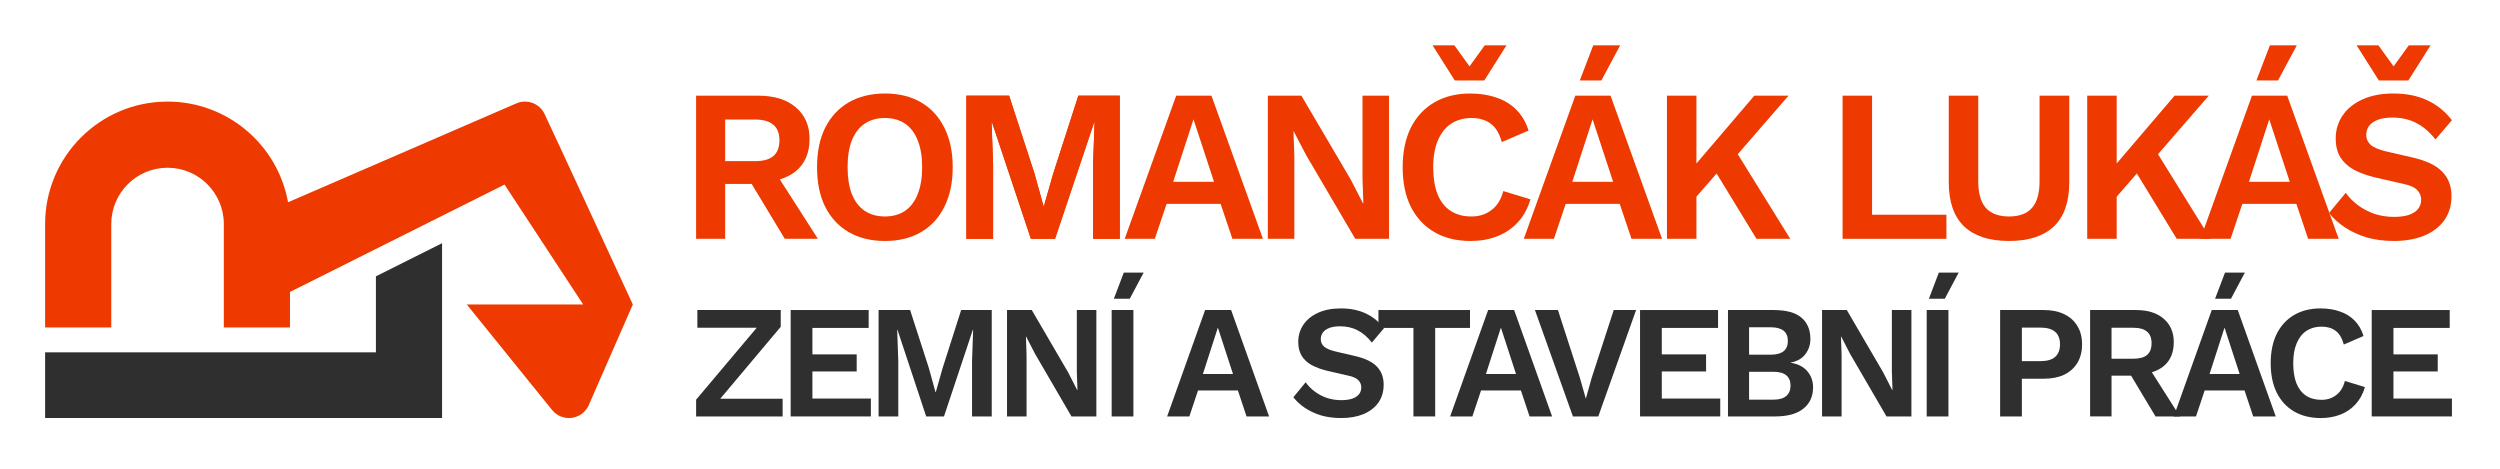
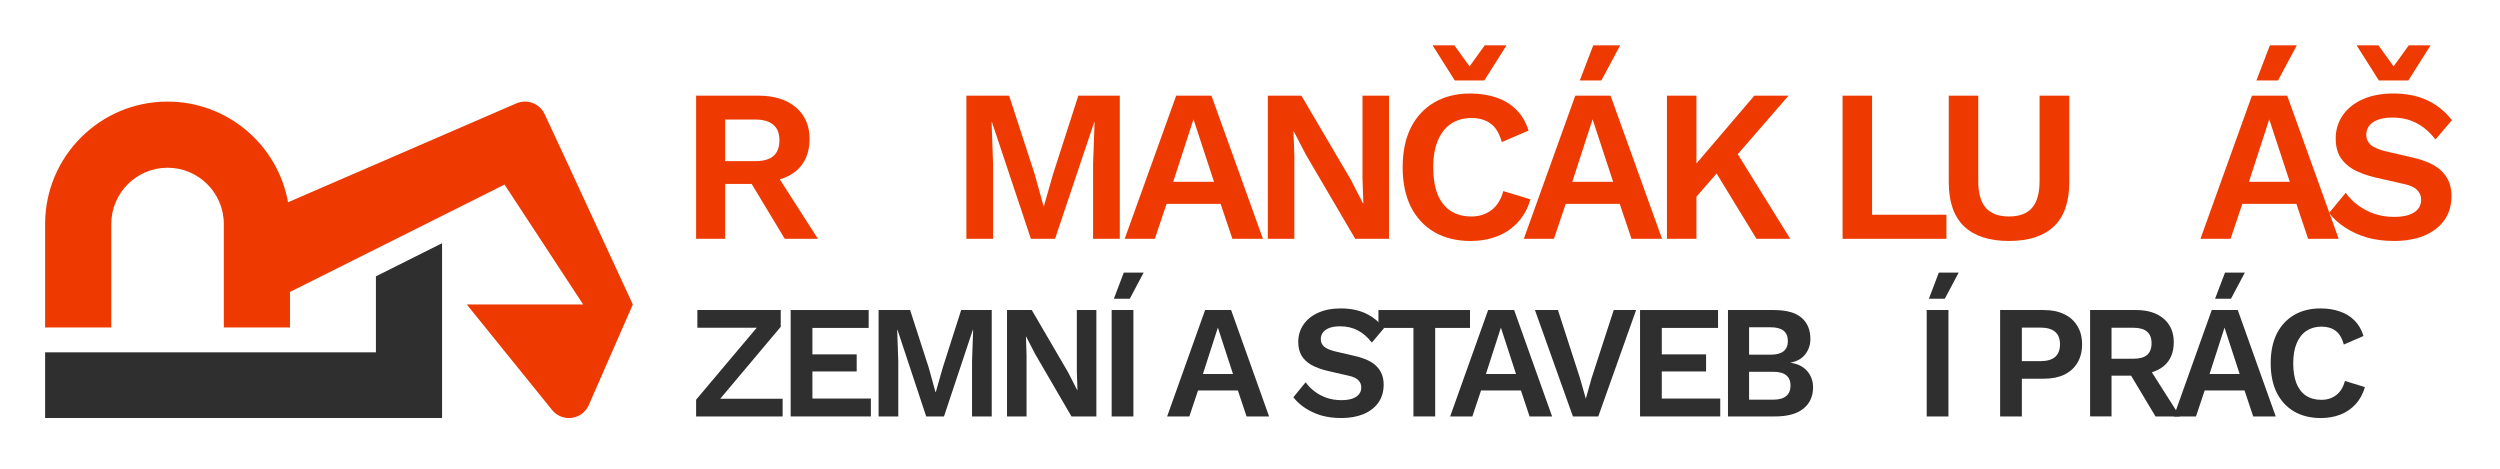
<svg xmlns="http://www.w3.org/2000/svg" width="100%" height="100%" viewBox="0 0 277 52" version="1.1" xml:space="preserve" style="fill-rule:evenodd;clip-rule:evenodd;stroke-linejoin:round;stroke-miterlimit:2;">
  <g>
    <g>
      <path d="M4.999,24.943c-0,-0.04 -0,-0.08 -0,-0.121c-0,-7.487 6.078,-13.565 13.565,-13.565c6.664,-0 12.212,4.815 13.351,11.154l25.299,-10.956c1.193,-0.516 2.58,0.01 3.129,1.188l2.111,4.528l7.662,16.565l-4.879,11.146c-0.336,0.768 -1.048,1.305 -1.879,1.417c-0.83,0.111 -1.659,-0.218 -2.186,-0.87l-9.453,-11.693l12.897,0l-8.713,-13.286l-23.773,11.897l-0,3.937l-7.331,-0l0,-11.341c0.001,-0.04 0.001,-0.08 0.001,-0.121c0,-3.441 -2.794,-6.236 -6.236,-6.236c-3.442,0 -6.236,2.795 -6.236,6.236c-0,0.041 0,0.081 0.001,0.121l0,11.341l-7.33,-0l-0,-11.341l0,0Z" style="fill:#ee3900;" />
      <path d="M48.981,26.948l0,19.368l-43.982,0l-0,-7.277l36.652,-0l-0,-8.422l7.33,-3.669Z" style="fill:#2f2f2f;" />
    </g>
    <g>
      <path d="M84.018,10.6c1.767,0 3.156,0.433 4.166,1.298c1.01,0.865 1.515,2.026 1.515,3.484c0,1.554 -0.505,2.747 -1.515,3.58c-1.01,0.817 -2.391,1.226 -4.143,1.226l-0.331,0.192l-3.362,0l0,6.08l-3.219,-0l-0,-15.86l6.889,0Zm-0.379,7.257c0.915,0 1.594,-0.184 2.036,-0.553c0.457,-0.384 0.686,-0.969 0.686,-1.754c0,-0.785 -0.229,-1.361 -0.686,-1.73c-0.442,-0.384 -1.121,-0.576 -2.036,-0.576l-3.291,-0l0,4.613l3.291,0Zm1.917,0.697l5.066,7.906l-3.669,-0l-4.19,-6.945l2.793,-0.961Z" style="fill:#ee3900;fill-rule:nonzero;" />
-       <path d="M98.056,10.36c1.546,0 2.88,0.329 4,0.985c1.121,0.657 1.981,1.594 2.581,2.812c0.615,1.217 0.923,2.675 0.923,4.373c-0,1.698 -0.308,3.156 -0.923,4.373c-0.6,1.218 -1.46,2.155 -2.581,2.812c-1.12,0.656 -2.454,0.985 -4,0.985c-1.547,-0 -2.888,-0.329 -4.025,-0.985c-1.12,-0.657 -1.988,-1.594 -2.604,-2.812c-0.6,-1.217 -0.899,-2.675 -0.899,-4.373c-0,-1.698 0.299,-3.156 0.899,-4.373c0.616,-1.218 1.484,-2.155 2.604,-2.812c1.137,-0.656 2.478,-0.985 4.025,-0.985Zm-0,2.715c-0.884,0 -1.634,0.209 -2.249,0.625c-0.616,0.417 -1.089,1.033 -1.421,1.85c-0.315,0.801 -0.473,1.795 -0.473,2.98c-0,1.169 0.158,2.163 0.473,2.98c0.332,0.817 0.805,1.433 1.421,1.85c0.615,0.416 1.365,0.625 2.249,0.625c0.868,-0 1.609,-0.209 2.225,-0.625c0.615,-0.417 1.081,-1.033 1.397,-1.85c0.331,-0.817 0.497,-1.811 0.497,-2.98c-0,-1.185 -0.166,-2.179 -0.497,-2.98c-0.316,-0.817 -0.782,-1.433 -1.397,-1.85c-0.616,-0.416 -1.357,-0.625 -2.225,-0.625Z" style="fill:#ee3900;fill-rule:nonzero;" />
-       <path d="M124.072,10.6l0,15.86l-2.959,-0l0,-8.266l0.166,-4.638l-0.048,-0l-4.332,12.904l-2.675,-0l-4.308,-12.904l-0.048,-0l0.166,4.638l0,8.266l-2.959,-0l-0,-15.86l4.735,0l2.817,8.651l0.994,3.58l0.047,0l1.018,-3.556l2.794,-8.675l4.592,0Z" style="fill:#ee3900;fill-rule:nonzero;" />
      <path d="M124.072,10.6l0,15.86l-2.959,-0l0,-8.266l0.166,-4.638l-0.048,-0l-4.332,12.904l-2.675,-0l-4.308,-12.904l-0.048,-0l0.166,4.638l0,8.266l-2.959,-0l-0,-15.86l4.735,0l2.817,8.651l0.994,3.58l0.047,0l1.018,-3.556l2.794,-8.675l4.592,0Z" style="fill:#ee3900;fill-rule:nonzero;" />
      <path d="M139.933,26.46l-3.385,-0l-1.302,-3.869l-5.989,-0l-1.303,3.869l-3.337,-0l5.705,-15.86l3.906,0l5.705,15.86Zm-9.943,-6.32l4.522,-0l-2.273,-6.92l-2.249,6.92Z" style="fill:#ee3900;fill-rule:nonzero;" />
      <path d="M153.9,10.6l0,15.86l-3.74,-0l-5.469,-9.324l-1.349,-2.595l-0.024,0l0.095,2.739l-0,9.18l-2.936,-0l0,-15.86l3.717,0l5.469,9.3l1.349,2.619l0.047,-0l-0.094,-2.74l-0,-9.179l2.935,0Z" style="fill:#ee3900;fill-rule:nonzero;" />
      <path d="M169.571,22.086c-0.299,1.025 -0.773,1.883 -1.42,2.571c-0.647,0.689 -1.412,1.202 -2.296,1.538c-0.884,0.337 -1.855,0.505 -2.912,0.505c-1.547,-0 -2.888,-0.329 -4.024,-0.985c-1.121,-0.657 -1.989,-1.594 -2.604,-2.812c-0.6,-1.217 -0.9,-2.675 -0.9,-4.373c0,-1.698 0.3,-3.156 0.9,-4.373c0.615,-1.218 1.483,-2.155 2.604,-2.812c1.136,-0.656 2.462,-0.985 3.977,-0.985c1.073,0 2.043,0.152 2.911,0.457c0.868,0.288 1.602,0.737 2.202,1.345c0.616,0.609 1.065,1.378 1.349,2.307l-2.959,1.274c-0.268,-0.962 -0.678,-1.642 -1.231,-2.043c-0.552,-0.416 -1.262,-0.625 -2.13,-0.625c-0.852,0 -1.602,0.209 -2.249,0.625c-0.631,0.417 -1.121,1.033 -1.468,1.85c-0.347,0.801 -0.521,1.795 -0.521,2.98c0,1.169 0.158,2.163 0.474,2.98c0.331,0.817 0.813,1.433 1.444,1.85c0.631,0.416 1.404,0.625 2.32,0.625c0.852,-0 1.586,-0.233 2.201,-0.697c0.632,-0.465 1.074,-1.17 1.326,-2.115l3.006,0.913Zm-2.651,-17.06l-2.462,3.892l-3.267,0l-2.462,-3.892l2.415,-0l1.681,2.33l1.68,-2.33l2.415,-0Z" style="fill:#ee3900;fill-rule:nonzero;" />
      <path d="M184.154,26.46l-3.385,-0l-1.302,-3.869l-5.989,-0l-1.303,3.869l-3.337,-0l5.705,-15.86l3.906,0l5.705,15.86Zm-9.943,-6.32l4.522,-0l-2.273,-6.92l-2.249,6.92Zm2.32,-15.114l2.983,-0l-2.083,3.892l-2.391,0l1.491,-3.892Z" style="fill:#ee3900;fill-rule:nonzero;" />
      <path d="M198.168,10.6l-7.149,8.242l-0.26,-0.264l-3.906,4.493l-0.497,-3.075l8.025,-9.396l3.787,0Zm-10.203,0l0,15.86l-3.267,-0l0,-15.86l3.267,0Zm3.954,5.479l6.439,10.381l-3.741,-0l-5.208,-8.531l2.51,-1.85Z" style="fill:#ee3900;fill-rule:nonzero;" />
      <path d="M207.424,23.792l8.239,0l-0,2.668l-11.505,-0l-0,-15.86l3.266,0l0,13.192Z" style="fill:#ee3900;fill-rule:nonzero;" />
      <path d="M229.275,10.6l-0,9.612c-0,2.163 -0.569,3.789 -1.705,4.878c-1.136,1.073 -2.793,1.61 -4.971,1.61c-2.178,-0 -3.835,-0.537 -4.972,-1.61c-1.136,-1.089 -1.704,-2.715 -1.704,-4.878l0,-9.612l3.267,0l-0,9.468c-0,1.329 0.276,2.315 0.828,2.955c0.569,0.641 1.429,0.962 2.581,0.962c1.152,-0 2.004,-0.321 2.556,-0.962c0.553,-0.64 0.829,-1.626 0.829,-2.955l0,-9.468l3.291,0Z" style="fill:#ee3900;fill-rule:nonzero;" />
-       <path d="M244.733,10.6l-7.149,8.242l-0.261,-0.264l-3.906,4.493l-0.497,-3.075l8.025,-9.396l3.788,0Zm-10.203,0l-0,15.86l-3.267,-0l0,-15.86l3.267,0Zm3.953,5.479l6.439,10.381l-3.74,-0l-5.208,-8.531l2.509,-1.85Z" style="fill:#ee3900;fill-rule:nonzero;" />
      <path d="M259.126,26.46l-3.385,-0l-1.302,-3.869l-5.989,-0l-1.302,3.869l-3.338,-0l5.705,-15.86l3.906,0l5.705,15.86Zm-9.943,-6.32l4.522,-0l-2.273,-6.92l-2.249,6.92Zm2.32,-15.114l2.983,-0l-2.083,3.892l-2.391,0l1.491,-3.892Z" style="fill:#ee3900;fill-rule:nonzero;" />
      <path d="M265.186,10.36c1.421,0 2.668,0.248 3.741,0.745c1.073,0.497 1.988,1.234 2.746,2.211l-1.823,2.138c-0.647,-0.833 -1.357,-1.441 -2.131,-1.826c-0.757,-0.4 -1.641,-0.601 -2.651,-0.601c-0.663,0 -1.215,0.088 -1.657,0.265c-0.426,0.176 -0.742,0.408 -0.947,0.696c-0.189,0.289 -0.284,0.609 -0.284,0.962c-0,0.432 0.166,0.801 0.497,1.105c0.331,0.288 0.9,0.529 1.704,0.721l2.912,0.673c1.547,0.352 2.652,0.881 3.314,1.586c0.679,0.688 1.018,1.585 1.018,2.691c0,1.041 -0.268,1.938 -0.804,2.691c-0.537,0.737 -1.287,1.306 -2.249,1.706c-0.963,0.385 -2.068,0.577 -3.315,0.577c-1.089,-0 -2.091,-0.128 -3.006,-0.385c-0.9,-0.272 -1.705,-0.64 -2.415,-1.105c-0.71,-0.465 -1.302,-1.001 -1.775,-1.61l1.846,-2.235c0.363,0.513 0.813,0.97 1.35,1.37c0.536,0.401 1.144,0.721 1.822,0.961c0.695,0.224 1.421,0.337 2.178,0.337c0.647,-0 1.192,-0.072 1.634,-0.217c0.457,-0.16 0.797,-0.376 1.018,-0.648c0.236,-0.289 0.355,-0.633 0.355,-1.034c-0,-0.416 -0.142,-0.769 -0.426,-1.057c-0.269,-0.304 -0.774,-0.537 -1.515,-0.697l-3.173,-0.721c-0.915,-0.224 -1.704,-0.512 -2.367,-0.865c-0.647,-0.368 -1.144,-0.833 -1.491,-1.393c-0.332,-0.577 -0.497,-1.258 -0.497,-2.043c-0,-0.945 0.252,-1.794 0.757,-2.547c0.505,-0.753 1.231,-1.346 2.178,-1.778c0.963,-0.449 2.115,-0.673 3.456,-0.673Zm4.119,-5.334l-2.462,3.892l-3.266,0l-2.462,-3.892l2.414,-0l1.681,2.33l1.681,-2.33l2.414,-0Z" style="fill:#ee3900;fill-rule:nonzero;" />
    </g>
    <g>
      <path d="M79.084,45.034l-0.436,-0.858l8.067,0l-0,1.965l-9.586,0l-0,-1.858l7.438,-8.825l0.419,0.858l-7.718,-0l0,-1.965l9.237,-0l-0,1.858l-7.421,8.825Z" style="fill:#2f2f2f;fill-rule:nonzero;" />
      <path d="M87.605,46.141l0,-11.79l8.643,-0l-0,1.983l-6.233,-0l-0,2.93l4.906,-0l-0,1.893l-4.906,0l-0,3.001l6.477,0l0,1.983l-8.887,0Z" style="fill:#2f2f2f;fill-rule:nonzero;" />
      <path d="M109.884,34.351l0,11.79l-2.182,0l-0,-6.145l0.122,-3.448l-0.035,0l-3.195,9.593l-1.973,0l-3.178,-9.593l-0.035,0l0.122,3.448l0,6.145l-2.182,0l-0,-11.79l3.492,-0l2.078,6.431l0.733,2.662l0.035,-0l0.751,-2.644l2.06,-6.449l3.387,-0Z" style="fill:#2f2f2f;fill-rule:nonzero;" />
      <path d="M121.478,34.351l0,11.79l-2.759,0l-4.033,-6.931l-0.995,-1.929l-0.018,-0l0.07,2.036l0,6.824l-2.165,0l0,-11.79l2.741,-0l4.034,6.913l0.995,1.948l0.035,-0l-0.07,-2.037l0,-6.824l2.165,-0Z" style="fill:#2f2f2f;fill-rule:nonzero;" />
      <path d="M125.581,34.351l0,11.79l-2.409,0l-0,-11.79l2.409,-0Zm-1.065,-4.145l2.2,0l-1.536,2.894l-1.764,0l1.1,-2.894Z" style="fill:#2f2f2f;fill-rule:nonzero;" />
      <path d="M140.615,46.141l-2.497,0l-0.96,-2.876l-4.418,0l-0.96,2.876l-2.462,0l4.208,-11.79l2.881,-0l4.208,11.79Zm-7.334,-4.698l3.335,0l-1.676,-5.145l-1.659,5.145Z" style="fill:#2f2f2f;fill-rule:nonzero;" />
      <path d="M148.559,34.172c1.048,0 1.968,0.185 2.759,0.554c0.792,0.369 1.467,0.917 2.025,1.643l-1.344,1.59c-0.477,-0.619 -1.001,-1.071 -1.571,-1.357c-0.559,-0.298 -1.211,-0.447 -1.956,-0.447c-0.489,0 -0.896,0.066 -1.222,0.197c-0.314,0.131 -0.547,0.303 -0.699,0.518c-0.139,0.214 -0.209,0.452 -0.209,0.714c-0,0.322 0.122,0.596 0.367,0.822c0.244,0.214 0.663,0.393 1.257,0.536l2.147,0.5c1.141,0.262 1.956,0.655 2.445,1.179c0.5,0.512 0.751,1.179 0.751,2.001c-0,0.774 -0.198,1.441 -0.594,2.001c-0.396,0.548 -0.949,0.971 -1.659,1.268c-0.71,0.286 -1.525,0.429 -2.444,0.429c-0.803,0 -1.543,-0.095 -2.218,-0.286c-0.663,-0.202 -1.257,-0.476 -1.781,-0.822c-0.524,-0.345 -0.96,-0.744 -1.309,-1.196l1.362,-1.662c0.267,0.381 0.599,0.721 0.995,1.018c0.396,0.298 0.844,0.536 1.344,0.715c0.513,0.167 1.048,0.25 1.607,0.25c0.477,0 0.879,-0.054 1.204,-0.161c0.338,-0.119 0.588,-0.28 0.751,-0.482c0.175,-0.214 0.262,-0.47 0.262,-0.768c0,-0.31 -0.105,-0.572 -0.314,-0.786c-0.198,-0.227 -0.57,-0.399 -1.118,-0.518l-2.339,-0.536c-0.675,-0.167 -1.257,-0.381 -1.746,-0.643c-0.478,-0.274 -0.844,-0.62 -1.1,-1.037c-0.245,-0.428 -0.367,-0.934 -0.367,-1.518c0,-0.703 0.186,-1.334 0.559,-1.894c0.372,-0.559 0.908,-1 1.606,-1.322c0.71,-0.333 1.56,-0.5 2.549,-0.5Z" style="fill:#2f2f2f;fill-rule:nonzero;" />
      <path d="M162.877,34.351l-0,1.983l-3.859,-0l0,9.807l-2.409,0l-0,-9.807l-3.877,-0l0,-1.983l10.145,-0Z" style="fill:#2f2f2f;fill-rule:nonzero;" />
      <path d="M171.974,46.141l-2.497,0l-0.96,-2.876l-4.418,0l-0.96,2.876l-2.462,0l4.208,-11.79l2.881,-0l4.208,11.79Zm-7.334,-4.698l3.335,0l-1.676,-5.145l-1.659,5.145Z" style="fill:#2f2f2f;fill-rule:nonzero;" />
      <path d="M181.28,34.351l-4.19,11.79l-2.811,0l-4.208,-11.79l2.549,-0l2.427,7.503l0.663,2.322l0.646,-2.304l2.445,-7.521l2.479,-0Z" style="fill:#2f2f2f;fill-rule:nonzero;" />
      <path d="M181.717,46.141l-0,-11.79l8.643,-0l-0,1.983l-6.234,-0l0,2.93l4.907,-0l-0,1.893l-4.907,0l0,3.001l6.478,0l0,1.983l-8.887,0Z" style="fill:#2f2f2f;fill-rule:nonzero;" />
      <path d="M191.46,46.141l-0,-11.79l5.046,-0c1.396,-0 2.427,0.28 3.09,0.839c0.664,0.56 0.995,1.352 0.995,2.376c0,0.632 -0.186,1.191 -0.558,1.68c-0.373,0.488 -0.92,0.798 -1.642,0.929l0,0.017c0.804,0.12 1.42,0.429 1.851,0.929c0.431,0.501 0.646,1.096 0.646,1.787c0,1.012 -0.361,1.804 -1.082,2.376c-0.71,0.572 -1.752,0.857 -3.126,0.857l-5.22,0Zm2.339,-1.858l2.672,0c0.652,0 1.135,-0.136 1.449,-0.41c0.314,-0.274 0.471,-0.655 0.471,-1.144c0,-0.5 -0.157,-0.881 -0.471,-1.143c-0.314,-0.262 -0.797,-0.393 -1.449,-0.393l-2.672,-0l0,3.09Zm0,-4.984l2.392,0c1.269,0 1.904,-0.506 1.904,-1.518c-0,-1.013 -0.635,-1.519 -1.904,-1.519l-2.392,0l0,3.037Z" style="fill:#2f2f2f;fill-rule:nonzero;" />
-       <path d="M211.784,34.351l-0,11.79l-2.759,0l-4.034,-6.931l-0.995,-1.929l-0.017,-0l0.07,2.036l-0,6.824l-2.166,0l0,-11.79l2.742,-0l4.033,6.913l0.995,1.948l0.035,-0l-0.07,-2.037l0,-6.824l2.166,-0Z" style="fill:#2f2f2f;fill-rule:nonzero;" />
      <path d="M215.887,34.351l-0,11.79l-2.41,0l0,-11.79l2.41,-0Zm-1.065,-4.145l2.2,0l-1.537,2.894l-1.763,0l1.1,-2.894Z" style="fill:#2f2f2f;fill-rule:nonzero;" />
      <path d="M226.45,34.351c0.885,-0 1.642,0.155 2.27,0.464c0.629,0.298 1.112,0.733 1.449,1.304c0.35,0.56 0.524,1.239 0.524,2.037c0,0.798 -0.174,1.483 -0.524,2.054c-0.337,0.56 -0.82,0.995 -1.449,1.304c-0.628,0.298 -1.385,0.447 -2.27,0.447l-2.427,0l0,4.18l-2.409,0l-0,-11.79l4.836,-0Zm-0.366,5.663c0.721,-0 1.263,-0.155 1.623,-0.465c0.361,-0.321 0.542,-0.786 0.542,-1.393c-0,-0.619 -0.181,-1.084 -0.542,-1.393c-0.36,-0.31 -0.902,-0.465 -1.623,-0.465l-2.061,0l0,3.716l2.061,-0Z" style="fill:#2f2f2f;fill-rule:nonzero;" />
      <path d="M236.665,34.351c1.303,-0 2.328,0.321 3.073,0.964c0.745,0.644 1.117,1.507 1.117,2.591c0,1.155 -0.372,2.042 -1.117,2.662c-0.745,0.607 -1.764,0.911 -3.056,0.911l-0.244,0.143l-2.48,-0l0,4.519l-2.374,0l-0,-11.79l5.081,-0Zm-0.28,5.395c0.675,-0 1.176,-0.137 1.502,-0.411c0.337,-0.286 0.506,-0.721 0.506,-1.304c0,-0.584 -0.169,-1.012 -0.506,-1.286c-0.326,-0.286 -0.827,-0.429 -1.502,-0.429l-2.427,-0l0,3.43l2.427,-0Zm1.415,0.518l3.736,5.877l-2.706,0l-3.091,-5.162l2.061,-0.715Z" style="fill:#2f2f2f;fill-rule:nonzero;" />
      <path d="M252.152,46.141l-2.497,0l-0.96,-2.876l-4.418,0l-0.96,2.876l-2.462,0l4.208,-11.79l2.881,-0l4.208,11.79Zm-7.333,-4.698l3.335,0l-1.677,-5.145l-1.658,5.145Zm1.711,-11.237l2.2,0l-1.537,2.894l-1.763,0l1.1,-2.894Z" style="fill:#2f2f2f;fill-rule:nonzero;" />
      <path d="M262.035,42.89c-0.222,0.762 -0.571,1.399 -1.048,1.912c-0.477,0.512 -1.042,0.893 -1.694,1.143c-0.652,0.25 -1.367,0.375 -2.147,0.375c-1.141,0 -2.13,-0.244 -2.969,-0.732c-0.826,-0.489 -1.466,-1.185 -1.92,-2.091c-0.443,-0.905 -0.664,-1.988 -0.664,-3.251c0,-1.262 0.221,-2.346 0.664,-3.251c0.454,-0.905 1.094,-1.602 1.92,-2.09c0.839,-0.489 1.816,-0.733 2.934,-0.733c0.791,0 1.507,0.113 2.147,0.34c0.641,0.214 1.182,0.547 1.624,1c0.454,0.453 0.786,1.024 0.995,1.715l-2.182,0.947c-0.198,-0.715 -0.501,-1.221 -0.908,-1.519c-0.407,-0.309 -0.931,-0.464 -1.571,-0.464c-0.629,-0 -1.182,0.155 -1.659,0.464c-0.466,0.31 -0.827,0.768 -1.083,1.376c-0.256,0.595 -0.384,1.334 -0.384,2.215c0,0.869 0.117,1.608 0.349,2.215c0.245,0.608 0.6,1.066 1.065,1.376c0.466,0.31 1.036,0.464 1.712,0.464c0.628,0 1.169,-0.172 1.623,-0.518c0.466,-0.345 0.792,-0.869 0.978,-1.572l2.218,0.679Z" style="fill:#2f2f2f;fill-rule:nonzero;" />
-       <path d="M262.785,46.141l0,-11.79l8.643,-0l0,1.983l-6.233,-0l-0,2.93l4.906,-0l0,1.893l-4.906,0l-0,3.001l6.478,0l-0,1.983l-8.888,0Z" style="fill:#2f2f2f;fill-rule:nonzero;" />
    </g>
  </g>
</svg>